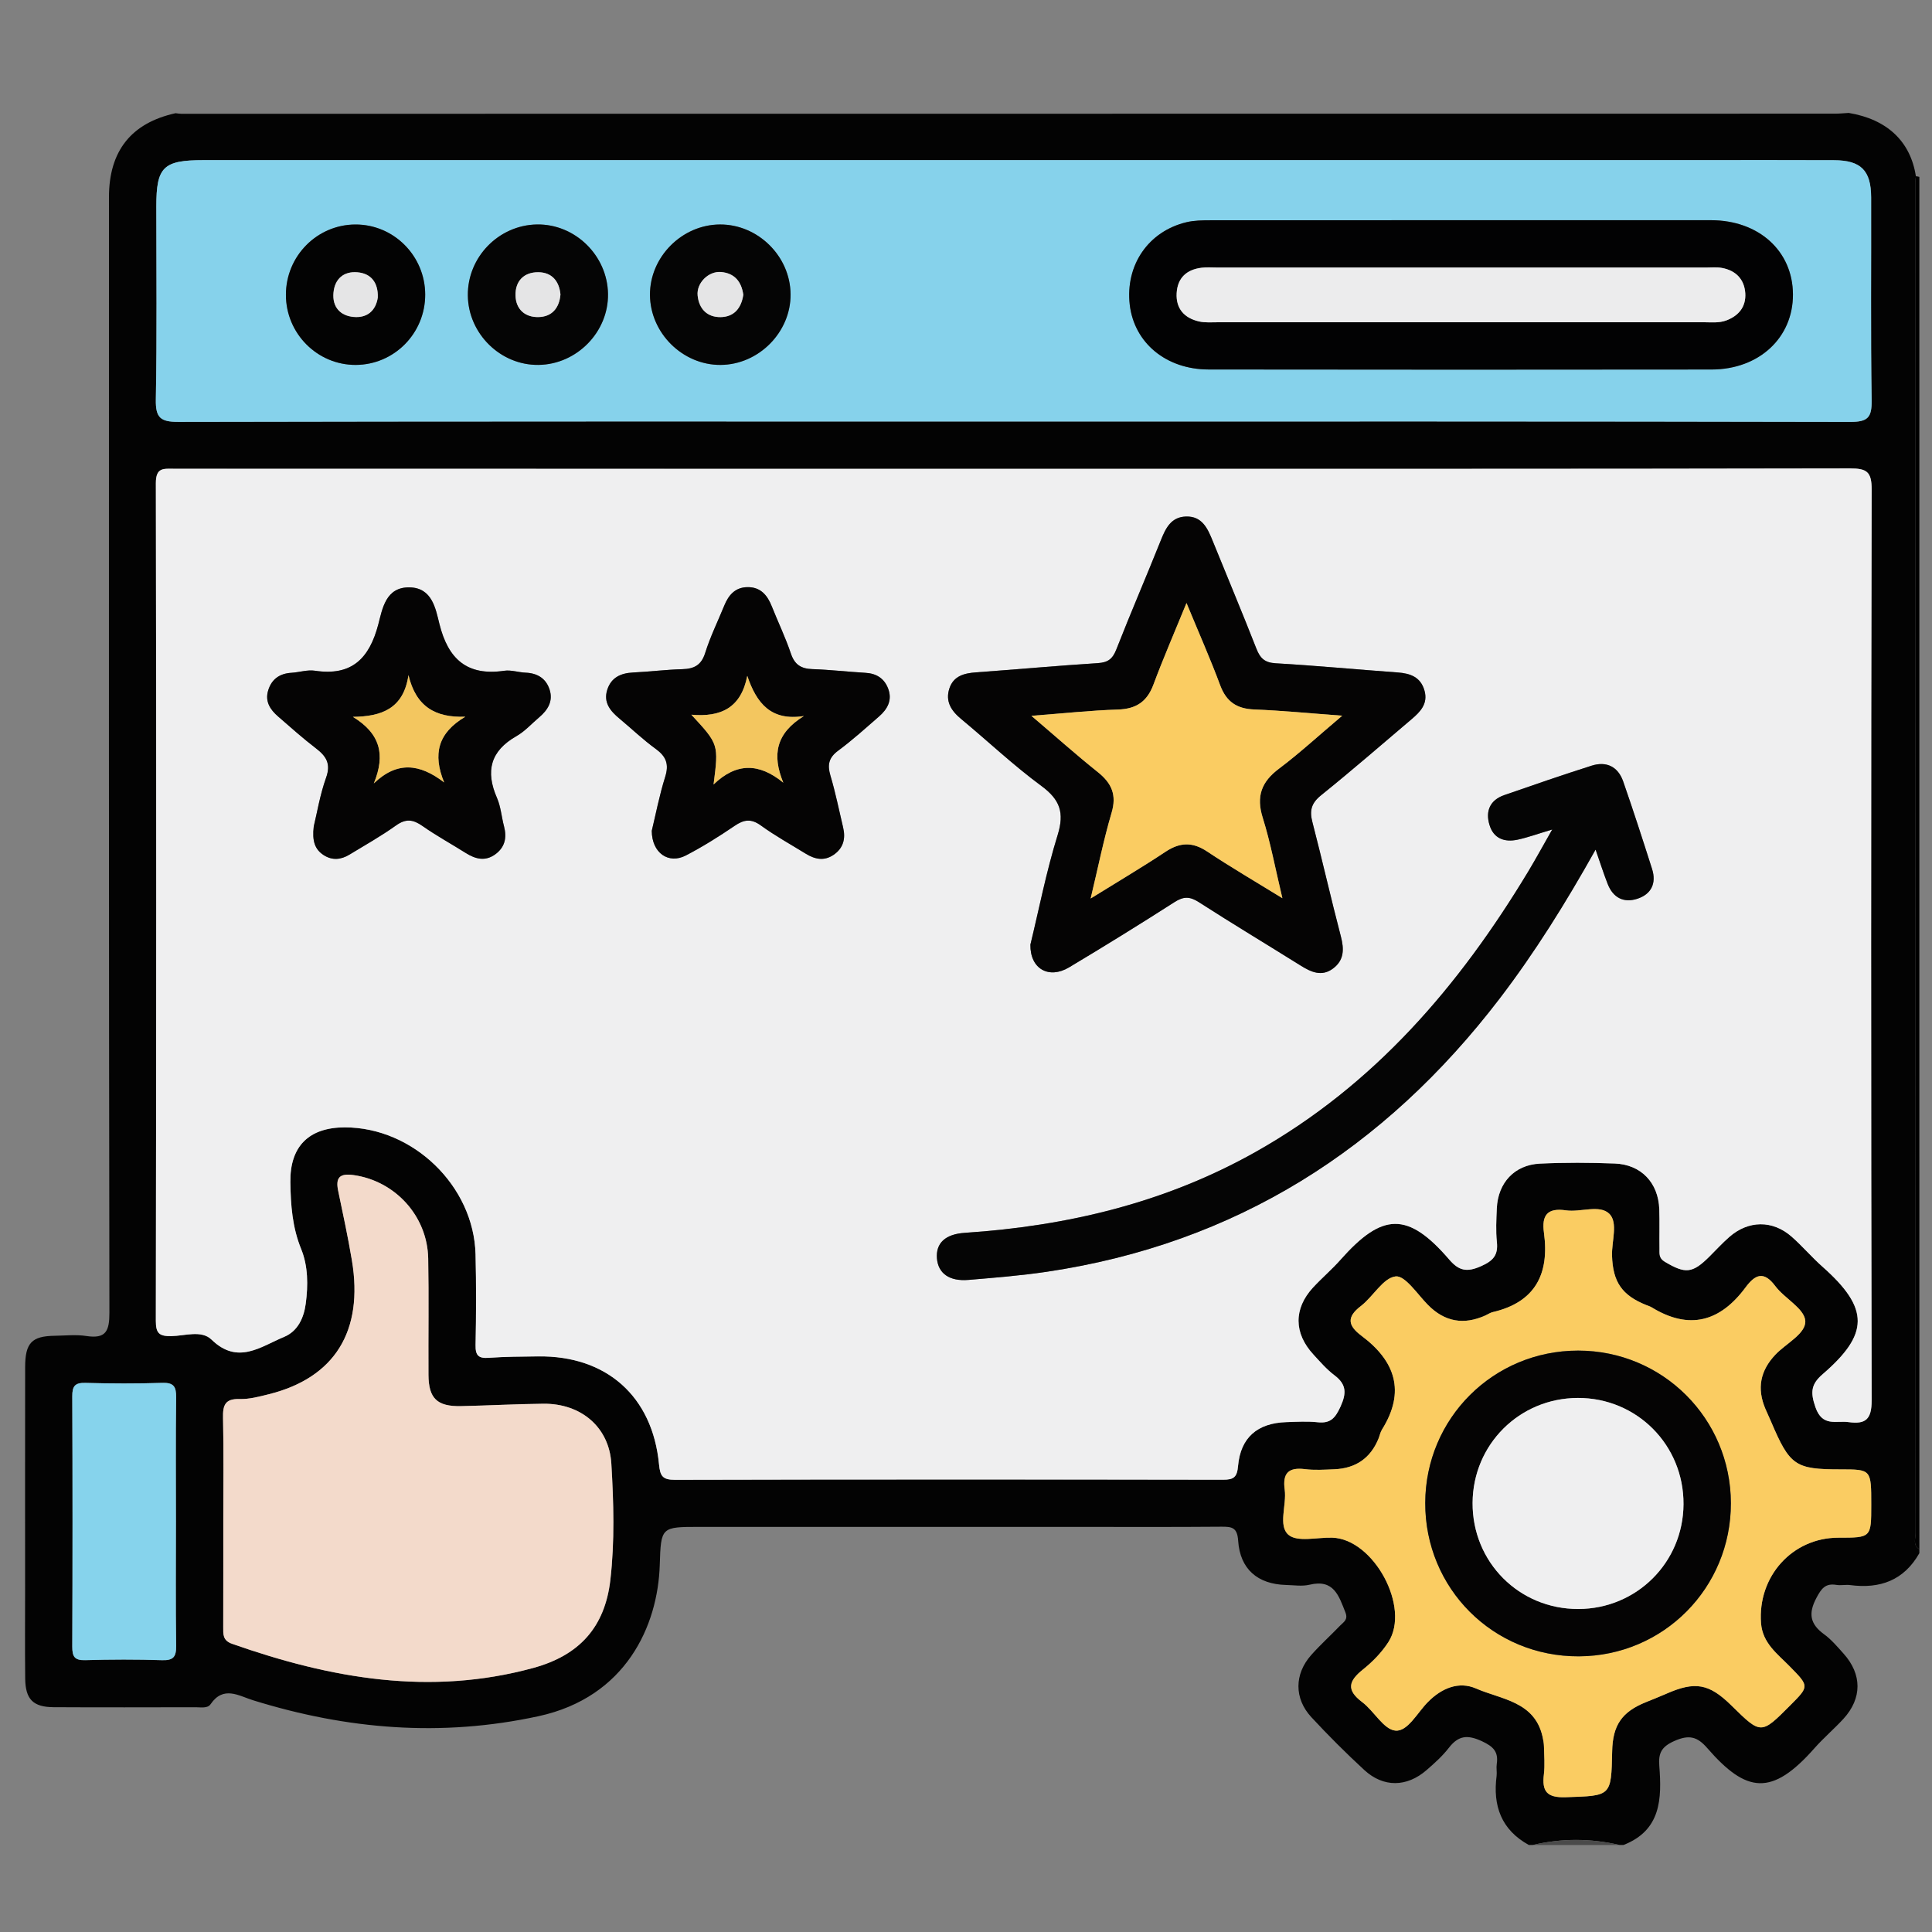
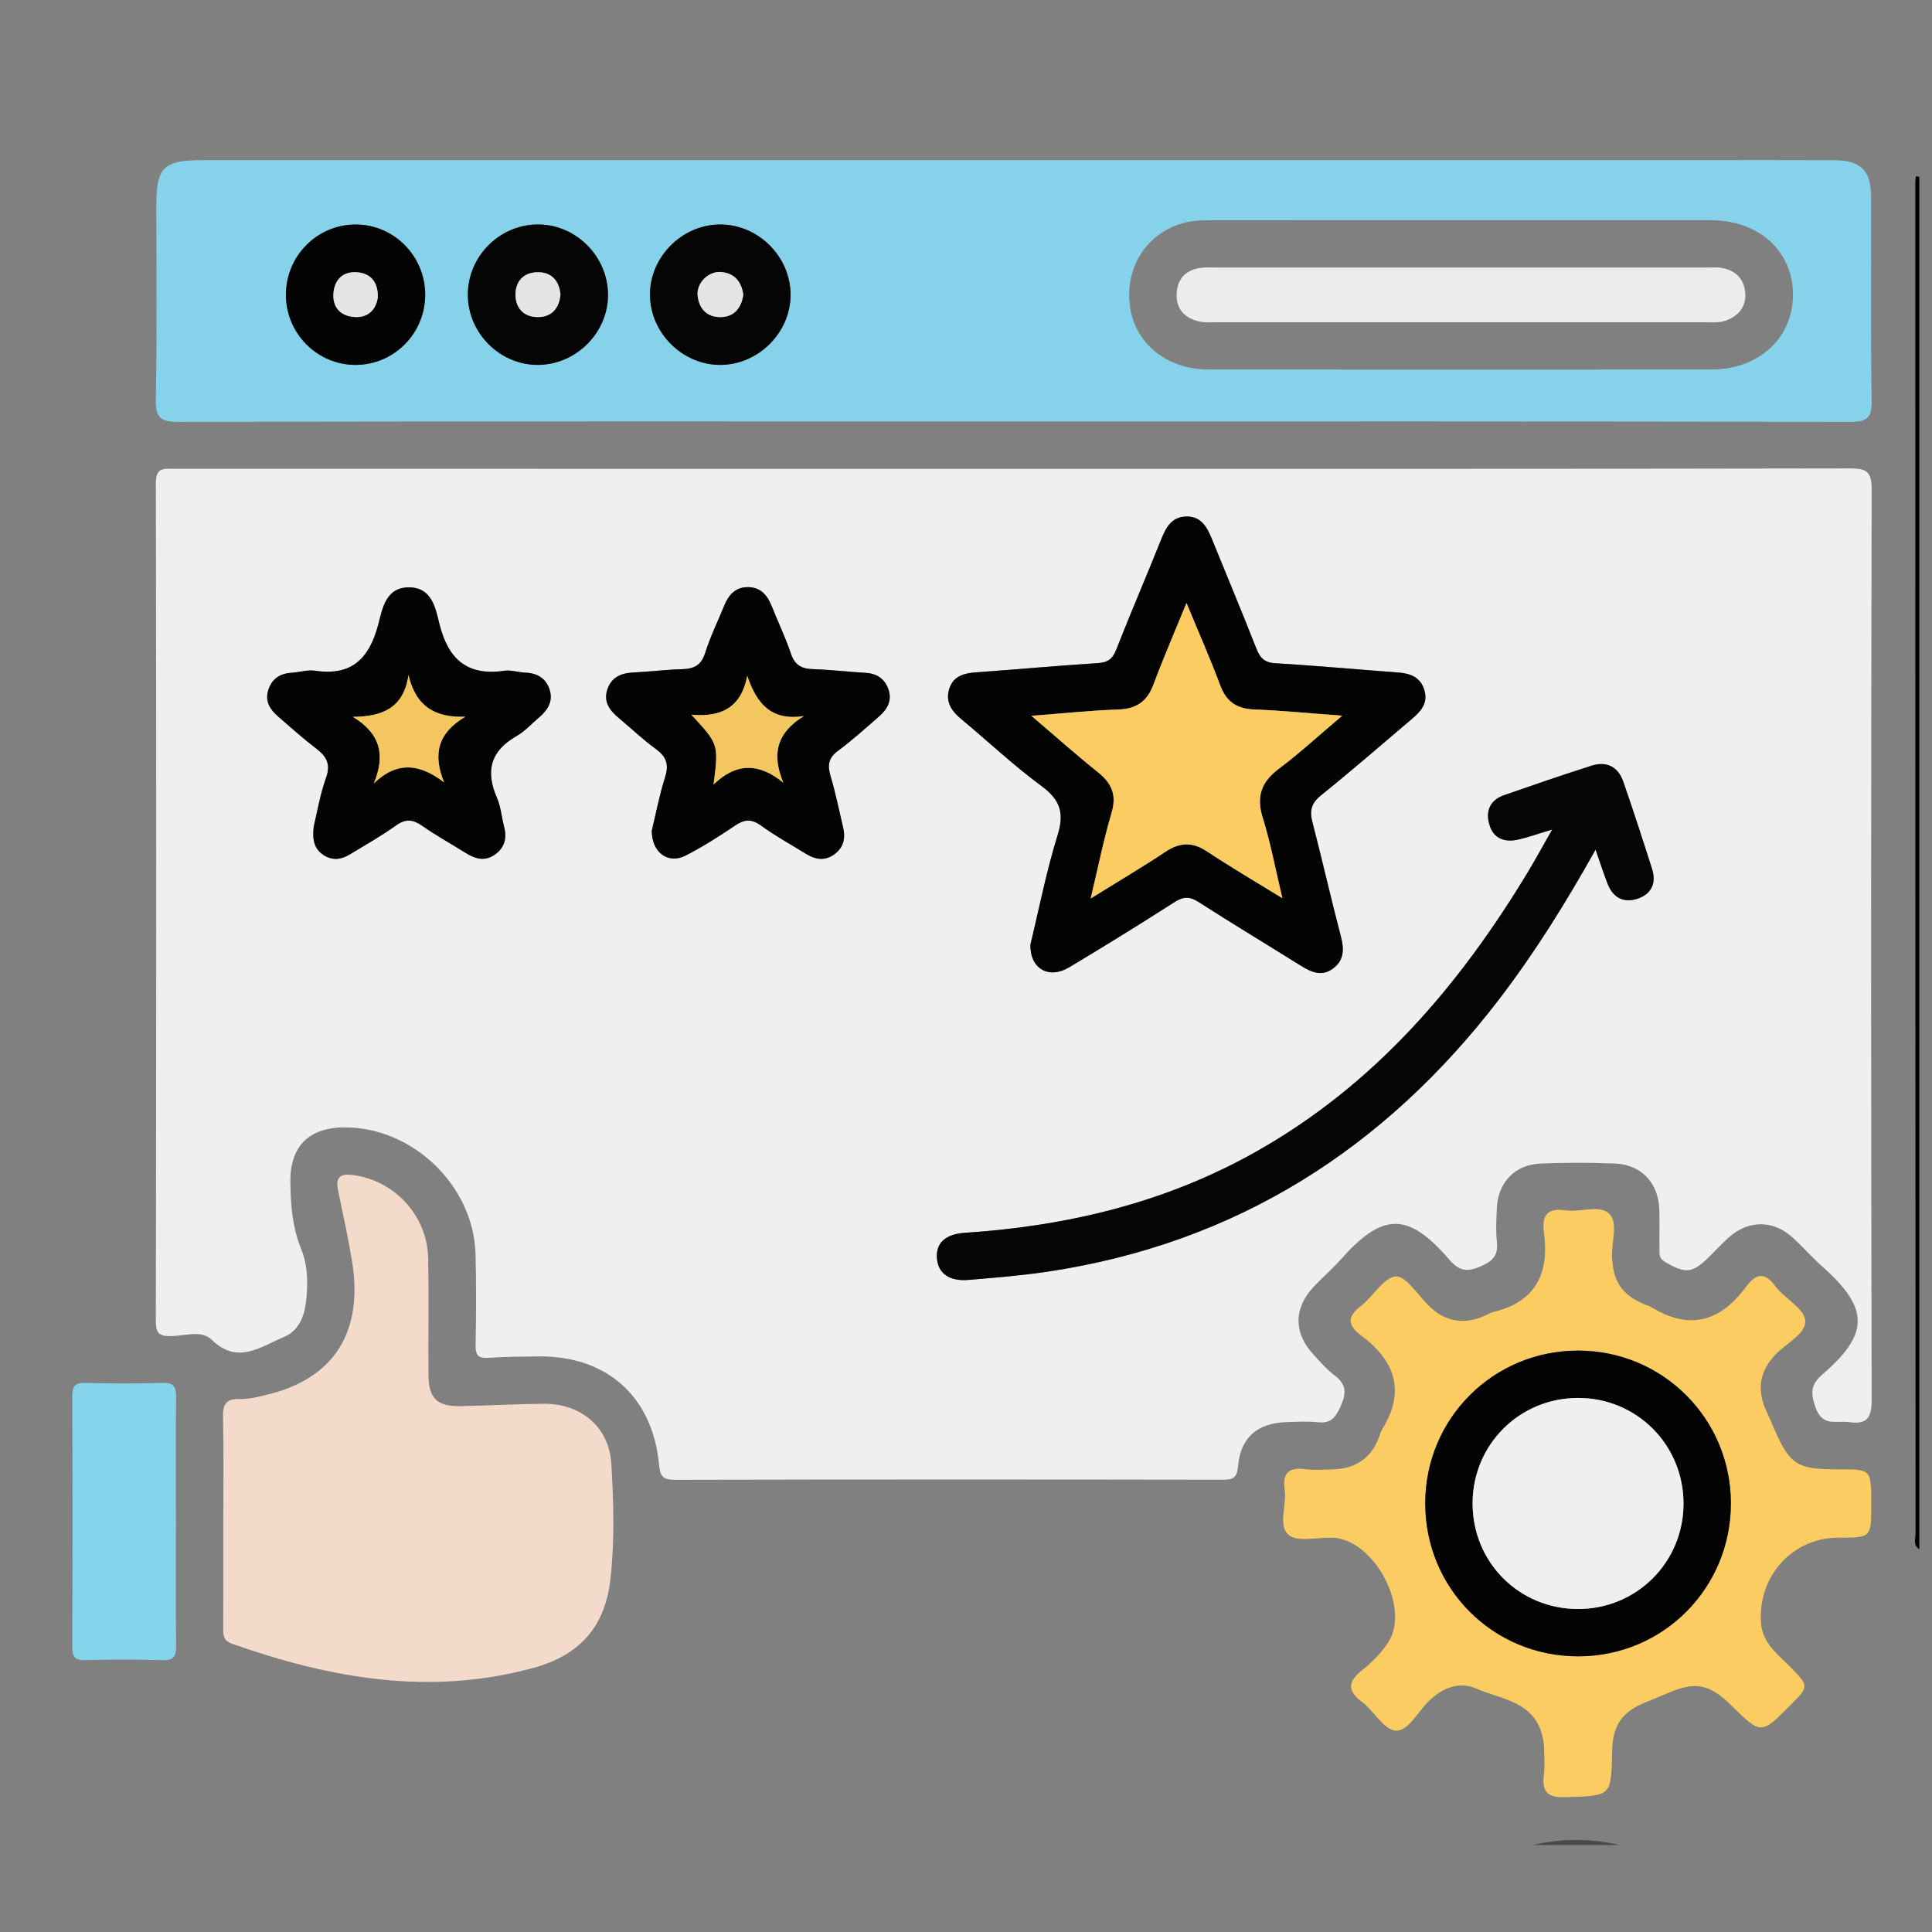
<svg xmlns="http://www.w3.org/2000/svg" version="1.1" id="Layer_1" x="0px" y="0px" width="85px" height="85px" viewBox="0 0 85 85" xml:space="preserve">
  <rect x="0" y="0" width="85" height="85" fill="#808080" stroke="none" />
  <g id="Layer_1_1_" display="none">
    <path display="inline" fill="#030303" d="M42.807,4.472c11.269,0,22.541,0.083,33.808-0.04c4.668-0.05,8.201,3.523,8.171,8.15   c-0.093,14.03-0.03,28.062-0.036,42.092c-0.001,3.911-2.402,6.93-6.115,7.725c-0.722,0.156-1.455,0.146-2.188,0.146   c-6.227,0.003-12.452,0.011-18.68-0.011c-0.636-0.004-0.883,0.113-0.861,0.82c0.055,1.887,0.041,3.774,0.005,5.662   c-0.011,0.575,0.123,0.764,0.731,0.756c2.534-0.035,5.071-0.043,7.605-0.002c2.023,0.033,3.799,0.73,5.179,2.27   c0.86,0.957,1.315,2.081,1.313,3.38c-0.004,1.269,0.003,2.536-0.002,3.806c-0.004,1.283-0.434,1.723-1.721,1.723   c-10.113,0.003-20.229,0-30.343,0c-7.945,0-15.89,0.002-23.835,0c-1.569,0-1.926-0.359-1.928-1.938c0-0.985,0-1.973,0-2.959   c0-3.25,1.911-5.522,5.111-6.137c1.094-0.208,2.189-0.146,3.286-0.152c1.888-0.013,3.776-0.036,5.662,0.015   c0.662,0.021,0.786-0.191,0.773-0.801c-0.04-1.859-0.05-3.723,0.003-5.578c0.021-0.731-0.233-0.865-0.905-0.863   c-6.311,0.023-12.622,0.006-18.933,0.018c-3.29,0.008-5.734-1.385-7.253-4.318c-0.511-0.986-0.75-2.061-0.75-3.174   c-0.003-14.37-0.021-28.738,0.01-43.105C0.925,7.689,4.33,4.485,8.742,4.481C20.098,4.464,31.452,4.472,42.807,4.472z    M74.936,42.17c-1.027,0.671-1.494,1.51-0.854,2.717c0.128,0.24,0.154,0.535,0.217,0.807c0.08,0.352,0.286,0.531,0.649,0.523   c1.06,0.271,2.118,0.547,3.18,0.819c1.106,0.296,2.214,0.595,3.322,0.888c0.353,0.094,0.618,0.137,0.601-0.416   c-0.041-1.316-0.031-2.638-0.002-3.955c0.01-0.432-0.166-0.585-0.546-0.673c-1.116-0.26-2.226-0.543-3.338-0.817   c-0.531-0.146-1.083-0.241-1.589-0.447C75.837,41.315,75.316,41.498,74.936,42.17z M80.848,39.854   c0.037,0.02,0.075,0.039,0.114,0.058c-0.017-0.042-0.034-0.083-0.051-0.125c-0.06-0.124-0.103-0.262-0.183-0.37   c-2.58-3.447-7.89-3.564-10.853-0.207c-0.59,0.668-1.183,0.963-2.062,0.733c-5.572-1.457-11.149-2.902-16.729-4.34   c-0.768-0.198-1.188-0.633-1.341-1.429c-0.646-3.31-3.31-5.64-6.655-5.796c-1.201-0.056-2.37,0.157-3.539,0.887   c1.757,0.452,3.354,0.897,4.969,1.264c0.905,0.206,1.41,0.689,1.625,1.59c0.287,1.202,0.631,2.391,0.979,3.577   c0.183,0.612,0.033,1.105-0.394,1.543c-0.94,0.97-1.887,1.936-2.826,2.907c-0.477,0.493-1.016,0.624-1.688,0.435   c-1.353-0.379-2.715-0.724-4.083-1.045c-0.324-0.076-0.655-0.3-1.094-0.127c0.127,0.184,0.211,0.325,0.315,0.45   c2.805,3.407,7.819,3.493,10.792,0.141c0.646-0.726,1.271-0.942,2.221-0.69c5.402,1.437,10.814,2.847,16.238,4.209   c1.008,0.254,1.539,0.721,1.733,1.756c0.356,1.889,1.433,3.345,3.024,4.4c2.127,1.416,5.152,1.555,6.932,0.338   c-0.248-0.279-0.609-0.27-0.923-0.354c-1.356-0.362-2.718-0.711-4.084-1.038c-0.698-0.168-1.144-0.552-1.333-1.251   c-0.338-1.247-0.7-2.488-1.039-3.734c-0.191-0.707-0.05-1.314,0.503-1.847c0.833-0.799,1.657-1.611,2.425-2.471   c0.641-0.716,1.328-0.907,2.258-0.643C77.672,39.123,79.232,39.597,80.848,39.854z M71.443,52.832   c-0.848-0.587-1.752-0.85-2.815-0.828c-3.257,0.059-6.517,0.061-9.772-0.003c-0.922-0.019-1.551,0.265-2.022,1.006   c-0.657,0.611-1.38,0.72-2.146,0.233c-1.453-0.924-2.764-0.811-4.408-0.139c-1.754,0.717-2.854,1.609-3.25,3.438   c-0.166,0.772-0.734,1.168-1.543,1.168c-1.771,0.002-3.542,0.002-5.314,0c-0.764-0.001-1.273-0.366-1.532-1.085   c-0.114-0.316-0.284-0.62-0.35-0.943c-0.254-1.254-0.949-2.021-2.247-2.209c-0.243-0.035-0.501-0.138-0.697-0.283   c-1.479-1.104-2.923-0.855-4.375,0.054c-0.766,0.479-1.487,0.379-2.144-0.234c-0.472-0.745-1.102-1.046-2.026-1.006   c-1.852,0.08-3.709,0.021-5.564,0.024c-4.58,0.009-9.161,0.021-13.741,0.031c-1.038-0.231-1.361-0.592-1.361-1.596   C6.129,37.644,6.128,24.824,6.136,12.005c0-1.399,0.862-2.254,2.25-2.313C8.583,9.683,8.78,9.688,8.977,9.688   c22.568,0,45.134,0,67.705,0c0.281,0,0.563-0.004,0.844,0.021c1.107,0.103,1.912,0.931,1.99,2.044   c0.021,0.281,0.01,0.563,0.01,0.845c0,7.241,0,14.481,0.008,21.722c0,0.31-0.146,0.677,0.283,0.877   c0.785,0.365,1.439,0.938,2.222,1.531c0-0.281,0-0.44,0-0.6c0-7.974,0.008-15.947-0.004-23.92c-0.005-2.98-2.066-5.029-5.06-5.03   c-22.767-0.006-45.531-0.006-68.294,0C5.654,7.181,3.618,9.25,3.61,12.293c-0.008,3.156-0.002,6.311-0.002,9.467   c0,10.96,0.006,21.92-0.006,32.879c-0.002,1.519,0.449,2.82,1.55,3.873c1.112,1.066,2.479,1.317,3.97,1.316   c22.455-0.014,44.911-0.01,67.366-0.01c0.31,0,0.619-0.004,0.93-0.021c2.211-0.107,4.032-1.611,4.475-3.794   c0.342-1.685,0.078-3.396,0.15-5.233C78.824,53.631,75.311,54.195,71.443,52.832z M74.945,34.031   c0.308,0.015,0.627-0.016,0.922,0.054c0.855,0.204,0.976-0.165,0.972-0.946c-0.034-6.354-0.019-12.709-0.019-19.064   c0-1.797,0-1.797-1.872-1.635c-0.169-0.015-0.335-0.044-0.503-0.044C52.814,12.394,31.182,12.397,9.55,12.38   c-0.608,0-0.729,0.175-0.728,0.75c0.017,11.802,0.02,23.604-0.006,35.405c-0.001,0.705,0.233,0.802,0.849,0.799   c4.844-0.021,9.689-0.012,14.534-0.012c0.269,0,0.537,0,0.967,0c-0.768-0.805-0.59-1.563-0.155-2.262   c0.853-1.365,0.727-2.57,0.132-4.112c-0.715-1.852-1.674-3.013-3.592-3.436c-0.753-0.166-1.068-0.736-1.059-1.518   c0.021-1.662,0.005-3.323,0.006-4.985c0.001-1.238,0.155-1.615,1.328-1.917c1.692-0.437,2.481-1.452,3.196-3.057   c0.773-1.735,0.805-3.118-0.13-4.655c-0.489-0.804-0.248-1.476,0.405-2.103c1.138-1.091,2.236-2.224,3.353-3.339   c0.917-0.916,1.249-1.059,2.363-0.427c1.477,0.838,2.726,0.743,4.346,0.105c1.782-0.702,2.845-1.629,3.262-3.439   c0.199-0.863,0.836-1.189,1.712-1.175c1.548,0.027,3.099,0.007,4.646,0.007c1.457,0,1.775,0.124,2.166,1.48   c0.442,1.54,1.338,2.305,2.832,2.987c1.822,0.833,3.312,0.928,4.961-0.115c0.65-0.41,1.287-0.222,1.828,0.331   c0.905,0.927,1.825,1.839,2.748,2.75c1.911,1.888,1.873,1.699,0.728,4.084c-0.419,0.874-0.572,1.615,0.011,2.481   c0.37,0.548,0.657,1.205,0.782,1.852c0.205,1.044,0.806,1.515,1.769,1.842c2.66,0.903,2.346,0.848,2.356,3.405   c0.004,0.758-0.247,1.707,0.112,2.224c0.393,0.564,1.434,0.473,2.181,0.703c0.024,0.008,0.053,0.018,0.079,0.028   c0.322,0.131,0.568,0.053,0.824-0.2C70.182,35.062,72.412,34.192,74.945,34.031z M28.872,35.802   c-0.384-7.415,5.85-14.176,13.27-14.392c7.521-0.219,13.526,4.876,14.538,12.356c0.051,0.375,0.184,0.542,0.524,0.628   c1.553,0.393,3.104,0.795,4.653,1.2c0.383,0.1,0.592,0.101,0.604-0.429c0.043-1.681,0.068-1.681-1.525-2.302   c-0.263-0.102-0.519-0.222-0.785-0.305c-0.649-0.203-1.035-0.629-1.196-1.291c-0.392-1.594-1.022-3.091-1.874-4.496   c-0.318-0.524-0.33-1.057-0.063-1.607c0.172-0.354,0.32-0.717,0.48-1.077c0.563-1.26,0.564-1.263-0.406-2.227   c-0.558-0.555-1.046-1.376-1.714-1.571c-0.721-0.211-1.489,0.494-2.226,0.823c-0.687,0.308-1.271,0.292-1.906-0.106   c-1.102-0.689-2.273-1.287-3.54-1.542c-1.326-0.268-2.115-0.93-2.392-2.239c-0.033-0.162-0.146-0.31-0.176-0.472   c-0.168-0.87-0.664-1.171-1.549-1.069c-0.859,0.099-1.88-0.213-2.564,0.152c-0.661,0.354-0.703,1.461-1.011,2.238   c-0.252,0.637-0.655,1.001-1.322,1.157c-0.987,0.23-1.962,0.541-2.853,1.019c-2.883,1.548-1.911,1.406-5.009,0.099   c-0.406-0.171-0.671-0.167-0.946,0.18c-0.173,0.219-0.398,0.397-0.594,0.6c-0.548,0.563-1.422,1.067-1.547,1.714   c-0.124,0.638,0.483,1.436,0.82,2.14c0.334,0.699,0.313,1.323-0.105,1.989c-0.673,1.076-1.271,2.223-1.501,3.464   c-0.261,1.414-1.067,2.091-2.37,2.493c-1.407,0.433-1.39,0.504-1.383,1.952c0.004,0.787-0.25,1.764,0.121,2.307   c0.369,0.541,1.362,0.688,2.107,0.931c0.758,0.247,1.151,0.742,1.317,1.491c0.232,1.047,0.506,2.131,1.123,2.981   c1.118,1.539,1.053,2.987,0.071,4.498c-0.367,0.563-0.319,1.021,0.257,1.407c0.137,0.093,0.237,0.24,0.362,0.354   c0.6,0.545,1.05,1.491,1.784,1.58c0.679,0.082,1.458-0.479,2.158-0.828c0.678-0.338,1.277-0.304,1.906,0.102   c0.806,0.52,1.659,1.056,2.582,1.216c2.109,0.36,3.345,1.505,3.743,3.588c0.078,0.408,0.328,0.521,0.729,0.511   c0.816-0.027,1.639-0.059,2.449,0.006c0.662,0.054,0.958-0.209,1.131-0.813c0.16-0.563,0.438-1.096,0.633-1.649   c0.193-0.557,0.563-0.904,1.122-1.039c1.653-0.396,3.199-1.056,4.654-1.928c0.474-0.281,0.938-0.295,1.45-0.103   c0.854,0.321,1.705,1.192,2.527,0.896c0.791-0.285,1.315-1.265,2.019-1.869c0.511-0.438,0.573-0.812,0.278-1.425   c-0.369-0.772-1.064-1.556-0.851-2.415c0.226-0.895-0.206-0.964-0.798-1.089c-0.305-0.063-0.619-0.103-0.898-0.224   c-0.559-0.242-0.869-0.075-1.246,0.408c-2.629,3.394-6.104,5.319-10.395,5.502C35.58,49.609,29.284,43.768,28.872,35.802z    M42.837,78.238c7.856,0,15.714,0.005,23.572-0.008c0.858-0.002,2.01,0.379,2.493-0.174c0.424-0.483,0.103-1.607,0.137-2.447   c0.041-0.998-0.413-1.729-1.189-2.289c-0.9-0.65-1.928-0.862-3.024-0.862c-14.673,0.005-29.345,0.004-44.017,0.004   c-0.226,0-0.451-0.002-0.675,0.017c-2.325,0.191-3.51,1.459-3.51,3.748c0,0.338,0.051,0.688-0.01,1.012   c-0.168,0.904,0.253,1.021,1.05,1.02C26.053,78.229,34.445,78.238,42.837,78.238z M42.756,69.755c3.547,0,7.096-0.009,10.645,0.011   c0.549,0.002,0.802-0.092,0.787-0.729c-0.043-1.913-0.039-3.83-0.004-5.743c0.012-0.62-0.238-0.761-0.791-0.76   c-7.098,0.01-14.191,0.011-21.29-0.005c-0.522,0-0.676,0.166-0.669,0.68c0.025,1.941,0.036,3.887-0.005,5.828   c-0.012,0.615,0.199,0.734,0.767,0.73C35.717,69.743,39.237,69.755,42.756,69.755z M51.479,42.481   c-0.918-0.495-1.563-0.34-2.375,0.355c-5.365,4.607-13.638,2.094-15.629-4.689c-0.187-0.637-0.344-1.272,0.176-1.829   c0.523-0.561,1.155-0.438,1.806-0.269c2.121,0.552,4.249,1.08,6.369,1.632c0.311,0.081,0.543,0.148,0.837-0.112   c1.762-1.557,1.749-1.543,1.166-3.745c-0.151-0.574-0.441-0.801-0.995-0.934c-2.103-0.508-4.196-1.057-6.287-1.612   c-1.507-0.4-1.809-1.489-0.745-2.606c4.949-5.192,13.729-3.345,16.174,3.403c0.073,0.211,0.139,0.427,0.207,0.641   c0.245,0.746,0.991,0.717,1.473,0.663c0.434-0.049,0.104-0.634,0.017-0.957c-1.271-4.605-5.249-7.93-9.894-8.291   c-4.811-0.374-9.317,2.3-11.229,6.659c-1.946,4.435-0.879,9.558,2.675,12.853C39.92,48.001,47.711,47.467,51.479,42.481z    M60.552,49.271c2.269,0,4.388,0,6.589,0c-0.58-0.953-1.072-1.862-1.316-2.875c-0.068-0.282-0.271-0.342-0.482-0.396   c-1.711-0.445-3.426-0.873-5.133-1.327c-0.516-0.136-0.563,0.084-0.402,0.468c0.282,0.672,0.576,1.338,0.896,1.994   C61.05,47.855,61.2,48.557,60.552,49.271z" />
    <path display="inline" fill="#D7EBFD" d="M74.945,34.031c-2.533,0.161-4.766,1.03-6.59,2.832c-0.256,0.253-0.502,0.332-0.824,0.2   c-0.026-0.011-0.053-0.02-0.079-0.028c-0.747-0.23-1.788-0.139-2.181-0.703c-0.359-0.518-0.108-1.466-0.112-2.224   c-0.013-2.558,0.304-2.502-2.357-3.405c-0.962-0.327-1.563-0.798-1.768-1.842c-0.125-0.647-0.412-1.304-0.782-1.852   c-0.583-0.867-0.43-1.607-0.011-2.481c1.147-2.385,1.186-2.196-0.728-4.084c-0.923-0.91-1.843-1.823-2.746-2.75   c-0.543-0.553-1.18-0.741-1.828-0.331c-1.651,1.042-3.141,0.947-4.961,0.115c-1.494-0.682-2.392-1.447-2.834-2.987   c-0.391-1.356-0.707-1.479-2.164-1.48c-1.551,0-3.101,0.021-4.647-0.007c-0.876-0.015-1.513,0.312-1.712,1.175   c-0.417,1.81-1.48,2.737-3.262,3.439c-1.62,0.638-2.869,0.733-4.346-0.105c-1.115-0.632-1.446-0.489-2.363,0.427   c-1.116,1.115-2.214,2.248-3.353,3.339c-0.653,0.627-0.895,1.298-0.405,2.103c0.935,1.538,0.903,2.92,0.13,4.655   c-0.714,1.604-1.503,2.62-3.196,3.057c-1.173,0.303-1.327,0.679-1.328,1.917c-0.001,1.662,0.014,3.324-0.006,4.985   c-0.009,0.782,0.305,1.352,1.059,1.518c1.918,0.422,2.877,1.584,3.592,3.436c0.595,1.542,0.721,2.747-0.132,4.112   c-0.435,0.696-0.613,1.457,0.155,2.262c-0.43,0-0.698,0-0.967,0c-4.844,0-9.689-0.012-14.534,0.012   c-0.616,0.003-0.85-0.094-0.849-0.799C8.843,36.733,8.84,24.931,8.823,13.129c0-0.575,0.12-0.75,0.728-0.75   c21.631,0.017,43.264,0.014,64.895,0.016c0.168,0,0.334,0.029,0.504,0.044C74.947,19.637,74.945,26.834,74.945,34.031z" />
    <path display="inline" fill="#E8EBED" d="M28.825,53.007c0.657,0.613,1.378,0.714,2.144,0.234c1.452-0.909,2.897-1.157,4.375-0.054   c0.196,0.146,0.455,0.248,0.697,0.283c1.298,0.188,1.993,0.955,2.247,2.209c0.065,0.323,0.236,0.627,0.35,0.943   c0.259,0.719,0.768,1.084,1.532,1.085c1.771,0.002,3.543,0.002,5.314,0c0.809,0,1.379-0.396,1.545-1.168   c0.394-1.829,1.494-2.724,3.248-3.438c1.646-0.672,2.957-0.785,4.408,0.139c0.766,0.484,1.486,0.378,2.146-0.233   c4.573,0.004,9.146,0.007,13.721,0.015c0.315,0,0.614-0.035,0.892-0.188c3.867,1.364,7.383,0.799,10.601-2.063   c-0.071,1.843,0.188,3.553-0.149,5.234c-0.441,2.182-2.265,3.686-4.476,3.794c-0.312,0.017-0.62,0.021-0.931,0.021   c-22.454,0-44.91-0.004-67.365,0.011c-1.49,0.001-2.858-0.25-3.97-1.315c-1.101-1.055-1.552-2.357-1.55-3.873   C3.615,43.68,3.608,32.72,3.608,21.76c0-3.156-0.006-6.311,0.002-9.467C3.618,9.25,5.654,7.181,8.678,7.18   c22.765-0.006,45.53-0.006,68.294,0c2.991,0,5.055,2.05,5.06,5.03c0.012,7.974,0.004,15.947,0.004,23.92c0,0.159,0,0.318,0,0.6   c-0.78-0.593-1.435-1.166-2.22-1.531c-0.433-0.2-0.285-0.567-0.285-0.877c-0.008-7.241-0.006-14.481-0.006-21.722   c0-0.282,0.009-0.564-0.012-0.845c-0.076-1.114-0.883-1.942-1.988-2.044c-0.28-0.026-0.563-0.021-0.846-0.021   c-22.568-0.001-45.137-0.001-67.705,0c-0.197,0-0.395-0.005-0.592,0.003c-1.388,0.059-2.249,0.914-2.25,2.313   c-0.005,12.818-0.004,25.638,0,38.457c0,1.004,0.324,1.362,1.361,1.596c-0.106,0.771,0.311,0.967,0.993,0.965   C15.267,53.011,22.046,53.011,28.825,53.007z" />
    <path display="inline" fill="#FBDD75" d="M28.872,35.802c0.413,7.966,6.708,13.808,14.671,13.474   c4.289-0.18,7.766-2.106,10.395-5.5c0.375-0.483,0.688-0.65,1.246-0.408c0.279,0.119,0.596,0.16,0.898,0.224   c0.592,0.125,1.021,0.194,0.798,1.091c-0.216,0.857,0.479,1.641,0.851,2.414c0.295,0.612,0.23,0.984-0.278,1.426   c-0.701,0.604-1.228,1.584-2.021,1.869c-0.822,0.295-1.674-0.576-2.524-0.897c-0.515-0.192-0.979-0.181-1.451,0.103   c-1.455,0.872-3.001,1.53-4.654,1.928c-0.563,0.136-0.929,0.482-1.12,1.037c-0.195,0.558-0.475,1.086-0.635,1.651   c-0.173,0.604-0.469,0.866-1.131,0.813c-0.813-0.063-1.633-0.035-2.449-0.008c-0.4,0.014-0.651-0.102-0.729-0.51   c-0.398-2.083-1.634-3.226-3.743-3.588c-0.923-0.16-1.776-0.695-2.582-1.216c-0.629-0.403-1.228-0.438-1.906-0.103   c-0.7,0.35-1.479,0.91-2.158,0.83c-0.734-0.09-1.184-1.035-1.784-1.58c-0.125-0.112-0.225-0.262-0.362-0.354   c-0.576-0.387-0.625-0.844-0.257-1.407c0.982-1.511,1.046-2.959-0.071-4.498c-0.617-0.851-0.891-1.934-1.123-2.981   c-0.166-0.749-0.559-1.244-1.317-1.491c-0.745-0.243-1.738-0.39-2.107-0.931c-0.371-0.543-0.116-1.521-0.121-2.307   c-0.007-1.448-0.024-1.519,1.383-1.952c1.303-0.402,2.109-1.079,2.37-2.493c0.23-1.242,0.828-2.389,1.501-3.464   c0.418-0.666,0.44-1.29,0.105-1.989c-0.337-0.704-0.944-1.502-0.82-2.14c0.125-0.647,0.999-1.151,1.547-1.714   c0.196-0.202,0.421-0.38,0.594-0.6c0.275-0.347,0.54-0.351,0.946-0.18c3.098,1.307,2.126,1.449,5.009-0.099   c0.891-0.478,1.866-0.789,2.853-1.019c0.667-0.155,1.07-0.52,1.322-1.157c0.308-0.777,0.35-1.885,1.011-2.238   c0.684-0.366,1.705-0.054,2.564-0.152c0.887-0.102,1.381,0.2,1.551,1.069c0.028,0.163,0.141,0.31,0.174,0.472   c0.274,1.309,1.063,1.971,2.392,2.239c1.265,0.255,2.44,0.853,3.54,1.542c0.636,0.398,1.223,0.414,1.906,0.106   c0.732-0.329,1.505-1.034,2.226-0.823c0.668,0.195,1.156,1.016,1.714,1.571c0.973,0.964,0.969,0.967,0.406,2.227   c-0.16,0.359-0.311,0.723-0.482,1.077c-0.268,0.551-0.256,1.083,0.063,1.607c0.851,1.404,1.481,2.901,1.874,4.496   c0.16,0.662,0.547,1.087,1.197,1.291c0.268,0.083,0.521,0.203,0.785,0.305c1.596,0.622,1.567,0.621,1.524,2.302   c-0.014,0.53-0.224,0.529-0.604,0.429c-1.549-0.404-3.102-0.807-4.652-1.2c-0.342-0.086-0.475-0.253-0.525-0.628   c-1.011-7.48-7.016-12.575-14.537-12.356C34.722,21.625,28.488,28.387,28.872,35.802z" />
    <path display="inline" fill="#EBEEF0" d="M42.837,78.238c-8.393,0-16.785-0.012-25.177,0.018c-0.797,0.002-1.218-0.113-1.05-1.018   c0.061-0.326,0.01-0.674,0.01-1.012c0-2.289,1.186-3.559,3.51-3.748c0.224-0.021,0.45-0.019,0.675-0.019   c14.672,0,29.345,0.001,44.017-0.004c1.099,0,2.123,0.212,3.025,0.862c0.775,0.561,1.229,1.289,1.188,2.287   c-0.034,0.842,0.287,1.965-0.138,2.447c-0.482,0.553-1.635,0.172-2.492,0.174C58.552,78.243,50.693,78.238,42.837,78.238z" />
-     <path display="inline" fill="#817481" d="M80.846,39.855c-1.611-0.258-3.174-0.732-4.738-1.177   c-0.93-0.264-1.615-0.073-2.258,0.643c-0.768,0.86-1.592,1.672-2.425,2.471c-0.553,0.531-0.694,1.14-0.503,1.845   c0.339,1.248,0.701,2.489,1.039,3.736c0.189,0.7,0.635,1.083,1.333,1.251c1.366,0.327,2.728,0.676,4.084,1.038   c0.313,0.084,0.675,0.072,0.923,0.352c-1.779,1.219-4.805,1.08-6.932-0.336c-1.594-1.058-2.668-2.514-3.023-4.4   c-0.195-1.035-0.729-1.504-1.734-1.756c-5.424-1.363-10.836-2.772-16.238-4.209c-0.947-0.252-1.575-0.036-2.221,0.69   c-2.975,3.352-7.987,3.268-10.792-0.141c-0.104-0.125-0.188-0.266-0.315-0.45c0.438-0.173,0.77,0.052,1.094,0.127   c1.368,0.321,2.731,0.666,4.083,1.045c0.673,0.189,1.211,0.058,1.689-0.435c0.938-0.971,1.885-1.937,2.825-2.907   c0.427-0.438,0.572-0.932,0.394-1.543c-0.353-1.186-0.692-2.375-0.979-3.577c-0.215-0.901-0.719-1.385-1.625-1.59   c-1.614-0.367-3.21-0.813-4.968-1.264c1.169-0.73,2.338-0.943,3.539-0.887c3.346,0.157,6.012,2.487,6.655,5.796   c0.153,0.795,0.573,1.23,1.341,1.429c5.577,1.438,11.154,2.883,16.729,4.34c0.88,0.23,1.472-0.064,2.062-0.733   c2.964-3.358,8.271-3.24,10.853,0.207c0.08,0.108,0.123,0.246,0.183,0.37C80.891,39.81,80.867,39.832,80.846,39.855z" />
    <path display="inline" fill="#A499A4" d="M42.756,69.755c-3.52,0-7.04-0.012-10.56,0.013c-0.568,0.004-0.779-0.115-0.767-0.729   c0.041-1.94,0.03-3.888,0.005-5.828c-0.006-0.515,0.147-0.681,0.669-0.678c7.096,0.014,14.192,0.013,21.29,0.003   c0.553-0.001,0.803,0.14,0.791,0.76c-0.035,1.913-0.039,3.83,0.004,5.743c0.015,0.638-0.238,0.729-0.787,0.729   C49.854,69.746,46.305,69.755,42.756,69.755z" />
    <path display="inline" fill="#E7E9EB" d="M51.479,42.481c-3.768,4.985-11.559,5.52-16.256,1.162   c-3.554-3.294-4.621-8.417-2.675-12.854c1.912-4.359,6.421-7.033,11.229-6.659c4.646,0.361,8.623,3.686,9.895,8.291   c0.09,0.322,0.417,0.908-0.018,0.957c-0.479,0.054-1.227,0.083-1.473-0.663c-0.068-0.213-0.133-0.43-0.207-0.641   c-2.443-6.748-11.225-8.595-16.173-3.403c-1.064,1.117-0.762,2.207,0.745,2.606c2.091,0.555,4.184,1.104,6.287,1.612   c0.552,0.133,0.843,0.36,0.995,0.934c0.583,2.202,0.596,2.188-1.166,3.745c-0.294,0.26-0.526,0.193-0.837,0.112   c-2.121-0.553-4.248-1.081-6.369-1.632c-0.65-0.169-1.283-0.292-1.806,0.269c-0.52,0.556-0.363,1.191-0.176,1.829   c1.993,6.784,10.265,9.297,15.63,4.689C49.913,42.141,50.561,41.986,51.479,42.481z" />
    <path display="inline" fill="#C3E1FE" d="M74.945,34.031c0-7.197,0.002-14.394,0.003-21.591c1.872-0.162,1.872-0.162,1.872,1.635   c0,6.355-0.016,12.71,0.019,19.064c0.004,0.781-0.114,1.149-0.972,0.946C75.572,34.015,75.253,34.046,74.945,34.031z" />
    <path display="inline" fill="#D4E8FA" d="M60.552,49.271c0.648-0.715,0.498-1.416,0.147-2.139   c-0.318-0.654-0.612-1.322-0.896-1.994c-0.16-0.384-0.109-0.604,0.403-0.468c1.707,0.454,3.422,0.884,5.133,1.327   c0.212,0.057,0.414,0.113,0.481,0.396c0.246,1.013,0.738,1.922,1.318,2.875C64.939,49.271,62.82,49.271,60.552,49.271z" />
-     <path display="inline" fill="#D2E4F3" d="M28.825,53.007c-6.779,0.004-13.559,0.004-20.338,0.017   c-0.683,0.002-1.099-0.193-0.993-0.965c4.58-0.012,9.161-0.022,13.741-0.033c1.855-0.004,3.712,0.058,5.564-0.022   C27.724,51.961,28.353,52.262,28.825,53.007z" />
-     <path display="inline" fill="#E6E9EC" d="M78.164,42.063c1.111,0.274,2.223,0.557,3.338,0.817c0.38,0.088,0.557,0.242,0.546,0.673   c-0.03,1.317-0.039,2.639,0.002,3.955c0.019,0.553-0.248,0.51-0.601,0.416c-1.108-0.293-2.215-0.592-3.322-0.888   C78.141,45.379,78.15,43.721,78.164,42.063z" />
    <path display="inline" fill="#C2DFFB" d="M78.164,42.063c-0.014,1.658-0.023,3.315-0.037,4.974c-1.061-0.273-2.12-0.547-3.18-0.819   c-0.004-1.35-0.008-2.698-0.012-4.047c0.381-0.673,0.899-0.855,1.64-0.554C77.081,41.822,77.633,41.918,78.164,42.063z" />
    <path display="inline" fill="#D2E4F3" d="M71.443,52.832c-0.277,0.154-0.576,0.189-0.894,0.188   c-4.573-0.008-9.146-0.01-13.721-0.014c0.473-0.742,1.103-1.023,2.022-1.006c3.256,0.063,6.518,0.063,9.772,0.003   C69.691,51.982,70.598,52.245,71.443,52.832z" />
    <path display="inline" fill="#D3E6F8" d="M74.936,42.17c0.004,1.35,0.008,2.698,0.014,4.047c-0.363,0.008-0.569-0.174-0.649-0.523   c-0.063-0.271-0.089-0.564-0.217-0.807C73.441,43.682,73.906,42.841,74.936,42.17z" />
    <path display="inline" fill="#817481" d="M80.911,39.788c0.017,0.042,0.034,0.083,0.051,0.125c-0.039-0.02-0.077-0.039-0.114-0.058   C80.867,39.832,80.891,39.81,80.911,39.788z" />
  </g>
-   <path fill-rule="evenodd" clip-rule="evenodd" fill="#030303" d="M84.444,68.159c0,0.059,0,0.116,0,0.174  c-0.679,1.2-1.732,1.577-3.047,1.404c-0.2-0.025-0.409,0.024-0.603-0.008c-0.489-0.081-0.664,0.164-0.881,0.576  c-0.362,0.681-0.279,1.146,0.335,1.593c0.324,0.235,0.59,0.553,0.86,0.853c0.819,0.911,0.821,1.968-0.004,2.87  c-0.41,0.446-0.877,0.842-1.277,1.295c-1.873,2.122-2.988,1.979-4.713-0.006c-0.438-0.505-0.8-0.604-1.453-0.312  c-0.576,0.255-0.701,0.549-0.659,1.087c0.112,1.445,0.085,2.838-1.576,3.487c-0.056,0-0.116,0-0.172,0  c-1.272-0.295-2.546-0.3-3.819,0c-0.056,0-0.115,0-0.172,0c-1.214-0.668-1.59-1.724-1.419-3.039c0.02-0.17-0.019-0.35,0.006-0.519  c0.082-0.537-0.141-0.771-0.648-1.006c-0.635-0.294-1.036-0.259-1.46,0.291c-0.281,0.362-0.632,0.677-0.98,0.979  c-0.868,0.753-1.896,0.771-2.736-0.002c-0.807-0.744-1.587-1.522-2.332-2.327c-0.763-0.825-0.75-1.898-0.005-2.736  c0.403-0.452,0.855-0.861,1.277-1.299c0.148-0.152,0.352-0.252,0.228-0.57c-0.292-0.734-0.507-1.48-1.578-1.223  c-0.327,0.079-0.69,0.019-1.037,0.011c-1.242-0.032-2.022-0.693-2.105-1.942c-0.038-0.587-0.271-0.625-0.739-0.621  c-2.163,0.018-4.33,0.008-6.491,0.008c-5.49,0-10.98,0-16.469,0c-1.691,0-1.696-0.001-1.749,1.68  c-0.083,2.671-1.487,5.814-5.334,6.649c-4.282,0.929-8.425,0.582-12.552-0.699c-0.633-0.195-1.309-0.661-1.878,0.174  c-0.131,0.191-0.43,0.131-0.66,0.131c-2.081,0.003-4.163,0.01-6.244-0.002c-0.905-0.006-1.24-0.348-1.25-1.265  c-0.014-1.301-0.004-2.601-0.004-3.902c0-3.266-0.004-6.531,0.002-9.799c0.002-1.064,0.293-1.362,1.305-1.375  c0.462-0.007,0.933-0.06,1.386,0.01c0.862,0.133,1.018-0.215,1.016-1.028C4.786,41.393,4.792,25.034,4.794,8.675  c0-2.037,0.982-3.265,2.931-3.695c0.086,0.01,0.172,0.027,0.257,0.027c24.25-0.001,48.499-0.003,72.75-0.006  c0.201,0,0.402-0.022,0.604-0.033c1.688,0.28,2.718,1.25,2.955,2.786c-0.009,0.086-0.023,0.173-0.023,0.259  c0,19.813,0.002,39.627,0.011,59.441C84.277,67.692,84.147,67.982,84.444,68.159z M44.604,20.626c-3.673,0-7.345,0-11.018,0  c-8.647,0-17.294,0.001-25.94-0.003c-0.45,0-0.791-0.064-0.789,0.634c0.023,12.287,0.018,24.574-0.001,36.86  c-0.001,0.552,0.161,0.676,0.683,0.666c0.594-0.01,1.325-0.276,1.768,0.155c1.156,1.125,2.167,0.303,3.193-0.121  c0.599-0.248,0.867-0.832,0.951-1.461c0.108-0.812,0.103-1.658-0.199-2.398c-0.394-0.966-0.463-1.944-0.477-2.948  c-0.023-1.577,0.814-2.409,2.393-2.411c3.004-0.002,5.679,2.578,5.754,5.584c0.033,1.329,0.029,2.66,0.001,3.988  c-0.009,0.461,0.126,0.602,0.583,0.567c0.72-0.054,1.444-0.054,2.167-0.063c3.008-0.04,5.037,1.755,5.322,4.758  c0.048,0.511,0.161,0.673,0.699,0.672c8.041-0.019,16.079-0.017,24.12-0.004c0.471,0.001,0.613-0.116,0.655-0.607  c0.113-1.252,0.854-1.886,2.124-1.927c0.462-0.015,0.927-0.043,1.385,0.006c0.561,0.059,0.769-0.186,0.996-0.682  c0.273-0.598,0.269-0.983-0.266-1.387c-0.344-0.259-0.632-0.595-0.925-0.913c-0.862-0.938-0.871-2.012-0.019-2.942  c0.392-0.425,0.837-0.802,1.219-1.234c1.826-2.059,2.949-2.131,4.784,0.007c0.424,0.491,0.772,0.559,1.386,0.287  c0.547-0.241,0.764-0.489,0.703-1.07c-0.051-0.486-0.023-0.982-0.003-1.473c0.049-1.126,0.777-1.919,1.896-1.972  c1.096-0.053,2.199-0.047,3.295-0.005c1.162,0.045,1.916,0.847,1.958,2.008c0.019,0.577,0,1.157,0.009,1.734  c0.004,0.216-0.041,0.418,0.234,0.581c0.904,0.537,1.212,0.52,1.969-0.236c0.288-0.286,0.561-0.585,0.865-0.852  c0.838-0.738,1.906-0.754,2.743-0.019c0.479,0.419,0.892,0.911,1.368,1.331c2.078,1.843,2.035,2.965-0.002,4.724  c-0.512,0.439-0.544,0.796-0.315,1.453c0.308,0.877,0.908,0.577,1.456,0.653c0.753,0.104,1.018-0.122,1.016-0.959  c-0.03-13.355-0.03-26.713,0-40.071c0.002-0.791-0.221-0.929-0.958-0.928C69.127,20.634,56.866,20.626,44.604,20.626z   M44.624,18.543c12.26,0,24.521-0.008,36.78,0.019c0.772,0.001,0.952-0.192,0.941-0.95c-0.047-2.977-0.014-5.955-0.022-8.933  c-0.004-1.181-0.452-1.625-1.625-1.631c-1.995-0.01-3.991-0.003-5.985-0.003c-21.918,0-43.836,0-65.753,0  c-1.78,0-2.082,0.296-2.082,2.038c0,2.833,0.031,5.667-0.021,8.499c-0.014,0.797,0.206,0.98,0.987,0.979  C20.104,18.535,32.364,18.543,44.624,18.543z M9.824,66.897c0,1.561,0.002,3.121-0.001,4.682c-0.001,0.321-0.027,0.596,0.392,0.742  c4.326,1.522,8.703,2.305,13.25,1.061c2.021-0.553,3.15-1.788,3.39-3.877c0.195-1.697,0.144-3.409,0.043-5.108  c-0.094-1.609-1.336-2.651-2.981-2.638c-1.213,0.012-2.426,0.08-3.64,0.105c-1.048,0.021-1.42-0.342-1.425-1.38  c-0.009-1.706,0.02-3.411-0.012-5.116c-0.035-1.876-1.464-3.421-3.297-3.671c-0.602-0.083-0.784,0.119-0.664,0.691  c0.211,1.018,0.433,2.034,0.604,3.058c0.522,3.122-0.757,5.175-3.661,5.896c-0.419,0.104-0.854,0.222-1.279,0.209  c-0.646-0.019-0.743,0.277-0.729,0.837C9.846,63.891,9.824,65.394,9.824,66.897z M82.327,66.201c0-1.554,0-1.554-1.352-1.554  c-1.996-0.001-2.23-0.162-3.06-2.112c-0.079-0.186-0.166-0.367-0.246-0.554c-0.378-0.893-0.229-1.676,0.445-2.386  c0.471-0.497,1.36-0.928,1.31-1.496c-0.054-0.541-0.911-0.972-1.321-1.52c-0.513-0.689-0.894-0.493-1.304,0.059  c-1.116,1.508-2.474,1.896-4.13,0.881c-0.072-0.044-0.157-0.068-0.238-0.101c-1.075-0.431-1.472-1.017-1.509-2.172  c-0.02-0.63,0.272-1.452-0.114-1.84c-0.427-0.427-1.267-0.062-1.915-0.156c-0.819-0.12-1.073,0.218-0.965,0.989  c0.245,1.802-0.375,3.054-2.257,3.489c-0.111,0.025-0.208,0.097-0.315,0.145c-0.947,0.427-1.788,0.292-2.532-0.462  c-0.462-0.467-1.005-1.305-1.425-1.254c-0.551,0.066-0.983,0.886-1.527,1.303c-0.642,0.491-0.564,0.864,0.026,1.308  c1.486,1.107,1.951,2.452,0.905,4.124c-0.074,0.12-0.102,0.269-0.155,0.402c-0.355,0.87-1.013,1.308-1.938,1.348  c-0.433,0.018-0.873,0.048-1.3-0.006c-0.73-0.091-0.987,0.187-0.888,0.905c0.092,0.678-0.301,1.584,0.165,1.984  c0.39,0.335,1.264,0.107,1.925,0.126c1.822,0.054,3.458,3.066,2.468,4.598c-0.293,0.454-0.693,0.864-1.115,1.201  c-0.627,0.501-0.75,0.898-0.037,1.434c0.526,0.395,0.946,1.21,1.466,1.256c0.537,0.049,0.965-0.791,1.425-1.255  c0.606-0.615,1.362-0.929,2.122-0.598c1.111,0.485,2.578,0.564,2.926,2.125c0.03,0.14,0.059,0.284,0.061,0.427  c0.009,0.405,0.044,0.815-0.002,1.214c-0.094,0.756,0.122,1.046,0.961,1.017c1.999-0.067,2.001-0.021,2.041-2.01  c0.021-1.159,0.426-1.747,1.495-2.176c0.295-0.119,0.59-0.236,0.88-0.363c1.278-0.564,1.89-0.454,2.88,0.521  c1.296,1.276,1.296,1.276,2.577-0.011c0.847-0.848,0.84-0.841-0.021-1.718c-0.538-0.55-1.191-1.017-1.261-1.896  c-0.155-2.058,1.375-3.765,3.404-3.765C82.327,67.652,82.327,67.652,82.327,66.201z M7.74,66.944c0-1.821-0.015-3.641,0.009-5.461  c0.006-0.469-0.098-0.658-0.611-0.642c-1.126,0.036-2.254,0.032-3.381,0.001c-0.465-0.013-0.58,0.147-0.577,0.593  c0.015,3.669,0.015,7.339,0,11.009c-0.002,0.439,0.1,0.609,0.572,0.596c1.125-0.033,2.255-0.036,3.381,0.001  c0.504,0.016,0.623-0.157,0.616-0.636C7.725,70.586,7.74,68.765,7.74,66.944z" />
  <path fill-rule="evenodd" clip-rule="evenodd" d="M84.444,68.159c-0.297-0.177-0.167-0.467-0.167-0.705  c-0.009-19.814-0.011-39.628-0.011-59.441c0-0.086,0.015-0.172,0.023-0.259c0.051,0.005,0.103,0.013,0.154,0.027  C84.444,27.907,84.444,48.034,84.444,68.159z" />
  <path fill-rule="evenodd" clip-rule="evenodd" fill="#4A4A4A" d="M67.436,81.173c1.273-0.3,2.547-0.295,3.819,0  C69.982,81.173,68.709,81.173,67.436,81.173z" />
  <path fill-rule="evenodd" clip-rule="evenodd" fill="#EFEFF0" d="M44.604,20.626c12.262,0,24.522,0.007,36.783-0.017  c0.737-0.001,0.96,0.137,0.958,0.928c-0.03,13.357-0.03,26.715,0,40.071c0.002,0.837-0.263,1.063-1.016,0.959  c-0.548-0.076-1.148,0.224-1.456-0.653c-0.229-0.657-0.196-1.014,0.315-1.453c2.037-1.759,2.08-2.881,0.002-4.724  c-0.477-0.42-0.89-0.912-1.368-1.331c-0.837-0.735-1.905-0.72-2.743,0.019c-0.305,0.267-0.577,0.565-0.865,0.852  c-0.757,0.756-1.064,0.773-1.969,0.236c-0.275-0.163-0.23-0.365-0.234-0.581c-0.009-0.577,0.01-1.157-0.009-1.734  c-0.042-1.161-0.796-1.963-1.958-2.008c-1.096-0.042-2.199-0.048-3.295,0.005c-1.119,0.053-1.848,0.846-1.896,1.972  c-0.021,0.49-0.048,0.986,0.003,1.473c0.061,0.581-0.156,0.829-0.703,1.07c-0.613,0.271-0.962,0.204-1.386-0.287  c-1.835-2.138-2.958-2.065-4.784-0.007c-0.382,0.433-0.827,0.81-1.219,1.234c-0.853,0.931-0.844,2.005,0.019,2.942  c0.293,0.318,0.581,0.654,0.925,0.913c0.534,0.403,0.539,0.789,0.266,1.387c-0.228,0.496-0.436,0.74-0.996,0.682  c-0.458-0.049-0.923-0.021-1.385-0.006c-1.27,0.041-2.011,0.675-2.124,1.927c-0.042,0.491-0.185,0.608-0.655,0.607  c-8.041-0.013-16.079-0.015-24.12,0.004c-0.538,0.001-0.65-0.161-0.699-0.672c-0.285-3.003-2.314-4.798-5.322-4.758  c-0.723,0.01-1.447,0.01-2.167,0.063c-0.458,0.034-0.593-0.106-0.583-0.567c0.028-1.328,0.032-2.659-0.001-3.988  c-0.076-3.006-2.75-5.586-5.754-5.584c-1.578,0.002-2.416,0.834-2.393,2.411c0.014,1.004,0.083,1.982,0.477,2.948  c0.302,0.74,0.308,1.587,0.199,2.398c-0.083,0.629-0.352,1.213-0.951,1.461c-1.027,0.424-2.037,1.246-3.193,0.121  c-0.443-0.432-1.174-0.165-1.768-0.155c-0.522,0.01-0.684-0.114-0.683-0.666c0.02-12.286,0.024-24.573,0.001-36.86  c-0.001-0.698,0.339-0.635,0.789-0.634c8.646,0.004,17.293,0.003,25.94,0.003C37.259,20.626,40.932,20.626,44.604,20.626z   M45.333,41.56c-0.017,1.076,0.819,1.525,1.697,1.002c1.56-0.933,3.105-1.889,4.637-2.87c0.393-0.252,0.668-0.263,1.069-0.006  c1.479,0.952,2.987,1.858,4.479,2.79c0.466,0.291,0.938,0.51,1.439,0.129c0.481-0.364,0.485-0.845,0.339-1.403  c-0.438-1.673-0.819-3.361-1.254-5.036c-0.131-0.503-0.048-0.831,0.38-1.176c1.351-1.086,2.66-2.226,3.982-3.347  c0.387-0.327,0.729-0.68,0.572-1.252c-0.165-0.603-0.62-0.766-1.187-0.807c-1.789-0.128-3.574-0.3-5.361-0.403  c-0.49-0.028-0.687-0.227-0.852-0.65c-0.62-1.582-1.278-3.15-1.917-4.725c-0.223-0.551-0.464-1.103-1.179-1.082  c-0.657,0.02-0.896,0.517-1.109,1.053c-0.641,1.605-1.328,3.192-1.958,4.802c-0.161,0.414-0.369,0.567-0.81,0.595  c-1.785,0.114-3.571,0.276-5.357,0.406c-0.523,0.038-0.992,0.156-1.174,0.706c-0.189,0.574,0.081,0.986,0.521,1.35  c1.18,0.977,2.297,2.037,3.527,2.942c0.818,0.603,1.019,1.174,0.715,2.156C46.03,38.356,45.705,40.032,45.333,41.56z M68.291,36.495  c-0.421,0.74-0.724,1.295-1.048,1.836c-3.04,5.045-6.777,9.409-11.992,12.344c-3.978,2.242-8.29,3.266-12.806,3.564  c-0.864,0.058-1.275,0.46-1.223,1.123c0.052,0.658,0.545,1.02,1.386,0.948c1.152-0.097,2.307-0.189,3.447-0.358  c8.311-1.234,14.857-5.398,19.924-12.02c1.552-2.032,2.901-4.196,4.221-6.553c0.207,0.594,0.354,1.054,0.529,1.503  c0.233,0.606,0.697,0.858,1.311,0.658c0.614-0.201,0.842-0.684,0.646-1.306c-0.411-1.291-0.827-2.579-1.273-3.858  c-0.227-0.646-0.731-0.897-1.384-0.691c-1.289,0.409-2.566,0.851-3.846,1.295c-0.63,0.218-0.836,0.705-0.651,1.312  c0.179,0.601,0.663,0.774,1.239,0.649C67.211,36.847,67.64,36.69,68.291,36.495z M28.675,36.552  c0.004,0.984,0.745,1.477,1.496,1.088c0.741-0.384,1.454-0.832,2.145-1.302c0.412-0.281,0.727-0.333,1.157-0.021  c0.629,0.456,1.314,0.834,1.979,1.244c0.396,0.243,0.803,0.334,1.218,0.052c0.442-0.299,0.541-0.723,0.422-1.218  c-0.18-0.758-0.333-1.523-0.555-2.269c-0.142-0.477-0.077-0.792,0.342-1.101c0.625-0.463,1.205-0.99,1.794-1.501  c0.371-0.323,0.596-0.719,0.403-1.227c-0.172-0.452-0.517-0.667-1-0.695c-0.779-0.046-1.557-0.137-2.335-0.163  c-0.495-0.017-0.779-0.193-0.944-0.684c-0.239-0.708-0.566-1.386-0.843-2.083c-0.197-0.497-0.5-0.851-1.076-0.839  c-0.535,0.01-0.825,0.35-1.012,0.809c-0.283,0.694-0.617,1.372-0.84,2.083c-0.17,0.544-0.489,0.703-1.01,0.717  c-0.722,0.019-1.44,0.111-2.162,0.146c-0.542,0.026-0.965,0.22-1.137,0.761c-0.177,0.558,0.133,0.932,0.534,1.264  c0.533,0.444,1.037,0.927,1.596,1.334c0.46,0.333,0.596,0.672,0.419,1.232C29.007,35.001,28.844,35.854,28.675,36.552z   M13.804,36.358c-0.078,0.642,0.05,1.006,0.425,1.255c0.38,0.253,0.771,0.214,1.145-0.012c0.69-0.418,1.397-0.817,2.053-1.286  c0.431-0.306,0.748-0.265,1.158,0.023c0.613,0.43,1.274,0.792,1.909,1.191c0.423,0.266,0.851,0.377,1.291,0.062  c0.427-0.308,0.523-0.729,0.393-1.228c-0.111-0.418-0.141-0.868-0.311-1.258c-0.514-1.175-0.291-2.065,0.856-2.718  c0.37-0.211,0.669-0.548,1-0.828c0.378-0.32,0.622-0.709,0.46-1.215c-0.157-0.493-0.533-0.727-1.053-0.749  c-0.317-0.013-0.642-0.129-0.946-0.084c-1.638,0.239-2.467-0.518-2.851-2.064c-0.167-0.674-0.32-1.587-1.312-1.605  c-1.054-0.02-1.197,0.945-1.378,1.636c-0.394,1.493-1.166,2.275-2.785,2.031c-0.333-0.05-0.687,0.071-1.033,0.091  c-0.522,0.031-0.875,0.278-1.026,0.779c-0.146,0.483,0.089,0.841,0.434,1.14c0.546,0.473,1.085,0.958,1.658,1.396  c0.455,0.347,0.681,0.676,0.458,1.297C14.077,34.968,13.947,35.774,13.804,36.358z" />
  <path fill-rule="evenodd" clip-rule="evenodd" fill="#86D2EB" d="M44.624,18.543c-12.26,0-24.521-0.008-36.781,0.018  c-0.781,0.001-1.001-0.182-0.987-0.979c0.053-2.832,0.021-5.666,0.021-8.499c0-1.741,0.302-2.038,2.082-2.038  c21.917,0,43.835,0,65.753,0c1.994,0,3.99-0.007,5.985,0.003c1.173,0.006,1.621,0.45,1.625,1.631  c0.009,2.978-0.024,5.956,0.022,8.933c0.011,0.758-0.169,0.951-0.941,0.95C69.146,18.535,56.884,18.543,44.624,18.543z   M64.343,9.688c-3.702,0-7.402-0.002-11.105,0.003c-0.344,0-0.698,0.006-1.031,0.084c-1.684,0.397-2.703,1.891-2.502,3.633  c0.196,1.674,1.595,2.846,3.472,2.848c7.374,0.01,14.751,0.01,22.124,0.001c2.093-0.002,3.59-1.401,3.582-3.304  c-0.008-1.908-1.5-3.263-3.606-3.265C71.632,9.687,67.988,9.688,64.343,9.688z M34.782,12.949c-0.011-1.674-1.433-3.081-3.107-3.073  c-1.676,0.008-3.09,1.433-3.079,3.102c0.011,1.676,1.438,3.088,3.108,3.077C33.379,16.045,34.794,14.617,34.782,12.949z   M20.583,12.999c0.018,1.685,1.441,3.081,3.116,3.056c1.683-0.025,3.078-1.455,3.051-3.126c-0.028-1.689-1.447-3.077-3.122-3.053  C21.942,9.9,20.564,11.312,20.583,12.999z M18.707,12.958c-0.004-1.703-1.384-3.086-3.071-3.081  c-1.689,0.005-3.059,1.392-3.057,3.095c0.001,1.703,1.383,3.088,3.072,3.083C17.344,16.048,18.711,14.663,18.707,12.958z" />
  <path fill-rule="evenodd" clip-rule="evenodd" fill="#F3DACB" d="M9.824,66.897c0-1.504,0.022-3.007-0.012-4.509  c-0.013-0.56,0.083-0.855,0.729-0.837c0.424,0.013,0.86-0.105,1.279-0.209c2.904-0.722,4.184-2.774,3.661-5.896  c-0.171-1.023-0.392-2.04-0.604-3.058c-0.12-0.572,0.063-0.774,0.664-0.691c1.833,0.25,3.262,1.795,3.297,3.671  c0.031,1.705,0.002,3.41,0.012,5.116c0.005,1.038,0.377,1.4,1.425,1.38c1.214-0.025,2.427-0.094,3.64-0.105  c1.645-0.014,2.887,1.028,2.981,2.638c0.101,1.699,0.151,3.411-0.043,5.108c-0.239,2.089-1.369,3.324-3.39,3.877  c-4.547,1.244-8.924,0.462-13.25-1.061c-0.419-0.146-0.393-0.421-0.392-0.742C9.826,70.019,9.824,68.458,9.824,66.897z" />
  <path fill-rule="evenodd" clip-rule="evenodd" fill="#FACC62" d="M82.327,66.201c0,1.451,0,1.451-1.445,1.451  c-2.029,0-3.56,1.707-3.404,3.765c0.069,0.88,0.723,1.347,1.261,1.896c0.86,0.877,0.867,0.87,0.021,1.718  c-1.281,1.287-1.281,1.287-2.577,0.011c-0.99-0.975-1.602-1.085-2.88-0.521c-0.29,0.127-0.585,0.244-0.88,0.363  c-1.069,0.429-1.474,1.017-1.495,2.176c-0.04,1.989-0.042,1.942-2.041,2.01c-0.839,0.029-1.055-0.261-0.961-1.017  c0.046-0.398,0.011-0.809,0.002-1.214c-0.002-0.143-0.03-0.287-0.061-0.427c-0.348-1.561-1.814-1.64-2.926-2.125  c-0.76-0.331-1.516-0.018-2.122,0.598c-0.46,0.464-0.888,1.304-1.425,1.255c-0.52-0.046-0.939-0.861-1.466-1.256  c-0.713-0.535-0.59-0.933,0.037-1.434c0.422-0.337,0.822-0.747,1.115-1.201c0.99-1.531-0.646-4.544-2.468-4.598  c-0.661-0.019-1.535,0.209-1.925-0.126c-0.466-0.4-0.073-1.307-0.165-1.984c-0.1-0.719,0.157-0.996,0.888-0.905  c0.427,0.054,0.867,0.023,1.3,0.006c0.926-0.04,1.583-0.478,1.938-1.348c0.054-0.134,0.081-0.282,0.155-0.402  c1.046-1.672,0.581-3.017-0.905-4.124c-0.591-0.443-0.668-0.816-0.026-1.308c0.544-0.417,0.977-1.236,1.527-1.303  c0.42-0.051,0.963,0.787,1.425,1.254c0.744,0.754,1.585,0.889,2.532,0.462c0.107-0.048,0.204-0.119,0.315-0.145  c1.882-0.436,2.502-1.688,2.257-3.489c-0.108-0.771,0.146-1.109,0.965-0.989c0.648,0.095,1.488-0.271,1.915,0.156  c0.387,0.388,0.095,1.21,0.114,1.84c0.037,1.155,0.434,1.741,1.509,2.172c0.081,0.032,0.166,0.057,0.238,0.101  c1.656,1.015,3.014,0.627,4.13-0.881c0.41-0.552,0.791-0.748,1.304-0.059c0.41,0.548,1.268,0.979,1.321,1.52  c0.051,0.568-0.839,0.999-1.31,1.496c-0.675,0.71-0.823,1.493-0.445,2.386c0.08,0.187,0.167,0.368,0.246,0.554  c0.829,1.95,1.063,2.111,3.06,2.112C82.327,64.647,82.327,64.647,82.327,66.201z M76.152,66.132c-0.008-3.72-3.002-6.71-6.718-6.711  c-3.728-0.002-6.718,2.976-6.729,6.699c-0.011,3.767,2.993,6.77,6.76,6.752C73.186,72.856,76.158,69.859,76.152,66.132z" />
  <path fill-rule="evenodd" clip-rule="evenodd" fill="#86D3EC" d="M7.74,66.944c0,1.82-0.016,3.642,0.009,5.461  c0.007,0.479-0.112,0.651-0.616,0.636c-1.126-0.037-2.255-0.034-3.381-0.001c-0.472,0.014-0.574-0.156-0.572-0.596  c0.014-3.67,0.015-7.34,0-11.009c-0.002-0.445,0.112-0.605,0.577-0.593c1.126,0.031,2.255,0.035,3.381-0.001  c0.513-0.017,0.617,0.173,0.611,0.642C7.726,63.304,7.74,65.123,7.74,66.944z" />
  <path fill-rule="evenodd" clip-rule="evenodd" fill="#050404" d="M45.333,41.56c0.372-1.527,0.697-3.204,1.2-4.825  c0.304-0.982,0.104-1.553-0.715-2.156c-1.23-0.905-2.348-1.965-3.527-2.942c-0.44-0.364-0.71-0.776-0.521-1.35  c0.183-0.55,0.651-0.668,1.174-0.706c1.786-0.129,3.572-0.292,5.357-0.406c0.44-0.028,0.648-0.181,0.81-0.595  c0.63-1.61,1.317-3.197,1.958-4.802c0.214-0.537,0.452-1.033,1.109-1.053c0.715-0.021,0.956,0.53,1.179,1.082  c0.639,1.575,1.297,3.143,1.917,4.725c0.165,0.423,0.361,0.622,0.852,0.65c1.787,0.103,3.572,0.274,5.361,0.403  c0.566,0.041,1.021,0.204,1.187,0.807c0.157,0.572-0.186,0.925-0.572,1.252c-1.322,1.121-2.632,2.26-3.982,3.347  c-0.428,0.345-0.511,0.673-0.38,1.176c0.435,1.675,0.816,3.363,1.254,5.036c0.146,0.558,0.143,1.039-0.339,1.403  c-0.502,0.381-0.974,0.162-1.439-0.129c-1.491-0.932-2.999-1.838-4.479-2.79c-0.401-0.257-0.677-0.247-1.069,0.006  c-1.531,0.981-3.077,1.938-4.637,2.87C46.152,43.085,45.316,42.636,45.333,41.56z M59.052,31.488  c-1.463-0.108-2.664-0.227-3.868-0.274c-0.759-0.03-1.224-0.33-1.497-1.056c-0.433-1.165-0.939-2.305-1.485-3.628  c-0.537,1.314-1.029,2.444-1.458,3.597c-0.283,0.753-0.767,1.065-1.564,1.09c-1.201,0.039-2.397,0.169-3.802,0.276  c1.082,0.921,1.979,1.724,2.92,2.475c0.614,0.49,0.844,1.005,0.605,1.801c-0.352,1.19-0.594,2.413-0.918,3.761  c1.197-0.742,2.264-1.372,3.295-2.057c0.637-0.421,1.19-0.437,1.831-0.01c1.024,0.682,2.088,1.302,3.309,2.054  c-0.314-1.312-0.521-2.444-0.863-3.534c-0.297-0.946-0.062-1.584,0.717-2.167C57.166,33.146,57.991,32.383,59.052,31.488z" />
  <path fill-rule="evenodd" clip-rule="evenodd" fill="#050505" d="M68.291,36.495c-0.651,0.195-1.08,0.352-1.521,0.447  c-0.576,0.125-1.061-0.048-1.239-0.649c-0.185-0.606,0.021-1.093,0.651-1.312c1.279-0.444,2.557-0.886,3.846-1.295  c0.652-0.206,1.157,0.045,1.384,0.691c0.446,1.279,0.862,2.567,1.273,3.858c0.196,0.622-0.031,1.105-0.646,1.306  c-0.613,0.2-1.077-0.052-1.311-0.658c-0.176-0.449-0.322-0.91-0.529-1.503c-1.319,2.356-2.669,4.521-4.221,6.553  c-5.066,6.621-11.613,10.785-19.924,12.02c-1.141,0.169-2.295,0.262-3.447,0.358c-0.841,0.071-1.334-0.29-1.386-0.948  c-0.052-0.663,0.359-1.065,1.223-1.123c4.516-0.299,8.828-1.322,12.806-3.564c5.215-2.936,8.952-7.299,11.992-12.344  C67.567,37.79,67.87,37.235,68.291,36.495z" />
  <path fill-rule="evenodd" clip-rule="evenodd" fill="#050404" d="M28.675,36.552c0.169-0.697,0.332-1.551,0.59-2.374  c0.177-0.561,0.041-0.899-0.419-1.232c-0.56-0.407-1.063-0.89-1.596-1.334c-0.4-0.332-0.711-0.706-0.534-1.264  c0.172-0.541,0.594-0.734,1.137-0.761c0.722-0.035,1.44-0.126,2.162-0.146c0.521-0.015,0.84-0.173,1.01-0.717  c0.224-0.712,0.557-1.39,0.84-2.083c0.188-0.459,0.477-0.799,1.012-0.809c0.575-0.011,0.879,0.342,1.076,0.839  c0.277,0.696,0.604,1.374,0.843,2.083c0.165,0.491,0.449,0.667,0.944,0.684c0.778,0.026,1.556,0.117,2.335,0.163  c0.483,0.028,0.828,0.243,1,0.695c0.193,0.508-0.032,0.904-0.403,1.227c-0.589,0.512-1.168,1.039-1.794,1.501  c-0.419,0.31-0.484,0.625-0.342,1.101c0.222,0.745,0.375,1.511,0.555,2.269c0.119,0.496,0.02,0.919-0.422,1.218  c-0.416,0.282-0.823,0.191-1.218-0.052c-0.664-0.409-1.349-0.788-1.979-1.244c-0.43-0.311-0.746-0.259-1.157,0.021  c-0.69,0.47-1.403,0.918-2.145,1.302C29.42,38.028,28.68,37.536,28.675,36.552z M35.367,31.503c-1.449,0.229-2.083-0.565-2.49-1.768  c-0.274,1.408-1.157,1.825-2.46,1.709c1.203,1.301,1.203,1.301,0.977,3.07c1.003-0.967,2.003-0.953,3.068-0.079  C33.958,33.208,34.139,32.262,35.367,31.503z" />
  <path fill-rule="evenodd" clip-rule="evenodd" fill="#050404" d="M13.804,36.358c0.143-0.584,0.273-1.391,0.543-2.146  c0.222-0.622-0.004-0.95-0.458-1.297c-0.573-0.438-1.112-0.922-1.658-1.396c-0.345-0.299-0.58-0.657-0.434-1.14  c0.151-0.5,0.504-0.748,1.026-0.779c0.346-0.021,0.701-0.142,1.033-0.091c1.619,0.244,2.391-0.539,2.785-2.031  c0.182-0.69,0.324-1.655,1.378-1.636c0.992,0.018,1.145,0.931,1.312,1.605c0.384,1.546,1.213,2.303,2.851,2.064  c0.305-0.045,0.629,0.071,0.946,0.084c0.52,0.022,0.896,0.255,1.053,0.749c0.162,0.506-0.082,0.895-0.46,1.215  c-0.331,0.28-0.629,0.617-1,0.828c-1.147,0.653-1.37,1.543-0.856,2.718c0.17,0.39,0.2,0.84,0.311,1.258  c0.131,0.499,0.035,0.92-0.393,1.228c-0.439,0.316-0.868,0.204-1.291-0.062c-0.635-0.399-1.296-0.762-1.909-1.191  c-0.41-0.288-0.727-0.329-1.158-0.023c-0.656,0.469-1.363,0.867-2.053,1.286c-0.374,0.227-0.764,0.265-1.145,0.012  C13.854,37.365,13.726,37,13.804,36.358z M16.447,34.466c1.026-0.986,2.019-0.872,3.094-0.042c-0.513-1.247-0.274-2.181,0.931-2.892  c-1.324,0.05-2.172-0.448-2.501-1.831c-0.216,1.478-1.182,1.823-2.445,1.837C16.728,32.272,16.969,33.199,16.447,34.466z" />
-   <path fill-rule="evenodd" clip-rule="evenodd" fill="#020203" d="M64.343,9.688c3.646,0,7.289-0.002,10.933,0  c2.106,0.002,3.599,1.356,3.606,3.265c0.008,1.903-1.489,3.302-3.582,3.304c-7.373,0.009-14.75,0.009-22.124-0.001  c-1.877-0.002-3.275-1.174-3.472-2.848c-0.201-1.742,0.818-3.235,2.502-3.633c0.333-0.078,0.688-0.083,1.031-0.084  C56.94,9.687,60.641,9.688,64.343,9.688z M64.313,11.771c-3.585,0-7.17,0-10.753,0c-0.229,0-0.464-0.02-0.692,0.008  c-0.661,0.079-1.063,0.446-1.1,1.122c-0.037,0.679,0.338,1.09,0.975,1.239c0.275,0.065,0.573,0.038,0.864,0.038  c7.108,0.002,14.22,0.002,21.329-0.001c0.345,0,0.691,0.045,1.029-0.085c0.55-0.212,0.855-0.613,0.82-1.191  c-0.041-0.615-0.417-1.001-1.027-1.113c-0.225-0.042-0.462-0.017-0.693-0.017C71.481,11.771,67.896,11.771,64.313,11.771z" />
  <path fill-rule="evenodd" clip-rule="evenodd" fill="#050505" d="M34.782,12.949c0.013,1.667-1.403,3.096-3.078,3.106  c-1.669,0.011-3.097-1.401-3.108-3.077c-0.011-1.669,1.403-3.094,3.079-3.102C33.349,9.868,34.771,11.275,34.782,12.949z   M32.702,12.969c-0.079-0.576-0.382-0.951-0.98-1.001c-0.548-0.046-1.082,0.48-1.03,1.027c0.056,0.589,0.413,0.963,1.008,0.957  C32.294,13.945,32.616,13.558,32.702,12.969z" />
  <path fill-rule="evenodd" clip-rule="evenodd" fill="#050505" d="M20.583,12.999c-0.019-1.688,1.359-3.099,3.045-3.124  c1.675-0.024,3.094,1.364,3.122,3.053c0.027,1.672-1.368,3.102-3.051,3.126C22.024,16.08,20.601,14.684,20.583,12.999z   M24.658,12.956c-0.054-0.583-0.375-0.973-0.97-0.979c-0.632-0.007-1.023,0.382-1.007,1.024c0.014,0.602,0.413,0.958,0.997,0.949  C24.267,13.943,24.606,13.57,24.658,12.956z" />
  <path fill-rule="evenodd" clip-rule="evenodd" fill="#030303" d="M18.707,12.958c0.004,1.706-1.363,3.09-3.056,3.097  c-1.689,0.005-3.071-1.379-3.072-3.083c-0.002-1.704,1.368-3.09,3.057-3.095C17.322,9.871,18.703,11.255,18.707,12.958z   M16.622,13.085c0.019-0.658-0.3-1.053-0.894-1.105c-0.596-0.052-1,0.281-1.056,0.899c-0.057,0.625,0.294,1.013,0.888,1.065  C16.154,13.998,16.536,13.668,16.622,13.085z" />
  <path fill-rule="evenodd" clip-rule="evenodd" fill="#050404" d="M76.152,66.132c0.006,3.728-2.967,6.725-6.688,6.74  c-3.767,0.018-6.771-2.985-6.76-6.752c0.012-3.724,3.002-6.701,6.729-6.699C73.15,59.422,76.145,62.412,76.152,66.132z   M69.442,70.789c2.563-0.006,4.612-2.048,4.625-4.61c0.016-2.604-2.056-4.684-4.652-4.675c-2.568,0.008-4.614,2.049-4.627,4.616  C64.775,68.729,66.835,70.797,69.442,70.789z" />
  <path fill-rule="evenodd" clip-rule="evenodd" fill="#FACC62" d="M59.052,31.488c-1.061,0.896-1.886,1.658-2.779,2.328  c-0.778,0.583-1.014,1.221-0.717,2.167c0.342,1.09,0.549,2.222,0.863,3.534c-1.221-0.752-2.284-1.372-3.309-2.054  c-0.641-0.427-1.194-0.411-1.831,0.01c-1.031,0.685-2.098,1.314-3.295,2.057c0.324-1.349,0.566-2.571,0.918-3.761  c0.238-0.795,0.009-1.311-0.605-1.801c-0.941-0.751-1.838-1.554-2.92-2.475c1.404-0.107,2.601-0.238,3.802-0.276  c0.798-0.025,1.281-0.337,1.564-1.09c0.429-1.153,0.921-2.283,1.458-3.597c0.546,1.324,1.053,2.463,1.485,3.628  c0.273,0.727,0.738,1.026,1.497,1.056C56.388,31.261,57.589,31.38,59.052,31.488z" />
  <path fill-rule="evenodd" clip-rule="evenodd" fill="#F3C65F" d="M35.367,31.503c-1.229,0.759-1.409,1.706-0.905,2.932  c-1.065-0.874-2.065-0.888-3.068,0.079c0.226-1.769,0.226-1.769-0.977-3.07c1.303,0.116,2.186-0.302,2.46-1.709  C33.284,30.938,33.918,31.732,35.367,31.503z" />
  <path fill-rule="evenodd" clip-rule="evenodd" fill="#F3C65F" d="M16.447,34.466c0.521-1.267,0.281-2.194-0.921-2.927  c1.263-0.015,2.229-0.359,2.445-1.837c0.329,1.382,1.177,1.88,2.501,1.831c-1.205,0.71-1.443,1.645-0.931,2.892  C18.466,33.595,17.474,33.48,16.447,34.466z" />
  <path fill-rule="evenodd" clip-rule="evenodd" fill="#ECECED" d="M64.313,11.771c3.584,0,7.169,0,10.752,0  c0.231,0,0.469-0.025,0.693,0.017c0.61,0.111,0.986,0.498,1.027,1.113c0.035,0.579-0.271,0.979-0.82,1.191  c-0.338,0.13-0.685,0.085-1.029,0.085c-7.109,0.003-14.221,0.003-21.329,0.001c-0.291,0-0.589,0.027-0.864-0.038  c-0.637-0.149-1.012-0.561-0.975-1.239c0.037-0.675,0.438-1.042,1.1-1.122c0.229-0.028,0.463-0.008,0.692-0.008  C57.143,11.771,60.728,11.771,64.313,11.771z" />
  <path fill-rule="evenodd" clip-rule="evenodd" fill="#E5E5E6" d="M32.702,12.969c-0.086,0.588-0.407,0.976-1.001,0.982  c-0.595,0.007-0.952-0.368-1.008-0.957c-0.052-0.546,0.482-1.073,1.03-1.027C32.319,12.019,32.623,12.393,32.702,12.969z" />
  <path fill-rule="evenodd" clip-rule="evenodd" fill="#E5E5E6" d="M24.658,12.956c-0.052,0.614-0.391,0.987-0.98,0.994  c-0.584,0.008-0.983-0.347-0.997-0.949c-0.016-0.642,0.375-1.031,1.007-1.024C24.284,11.983,24.604,12.373,24.658,12.956z" />
  <path fill-rule="evenodd" clip-rule="evenodd" fill="#E5E5E6" d="M16.622,13.085c-0.086,0.583-0.468,0.912-1.062,0.859  c-0.593-0.052-0.945-0.44-0.888-1.065c0.055-0.619,0.46-0.952,1.056-0.899C16.321,12.032,16.64,12.427,16.622,13.085z" />
  <path fill-rule="evenodd" clip-rule="evenodd" fill="#EFEFF0" d="M69.442,70.789c-2.607,0.008-4.667-2.061-4.654-4.669  c0.013-2.567,2.059-4.608,4.627-4.616c2.597-0.009,4.668,2.071,4.652,4.675C74.055,68.741,72.006,70.783,69.442,70.789z" />
</svg>